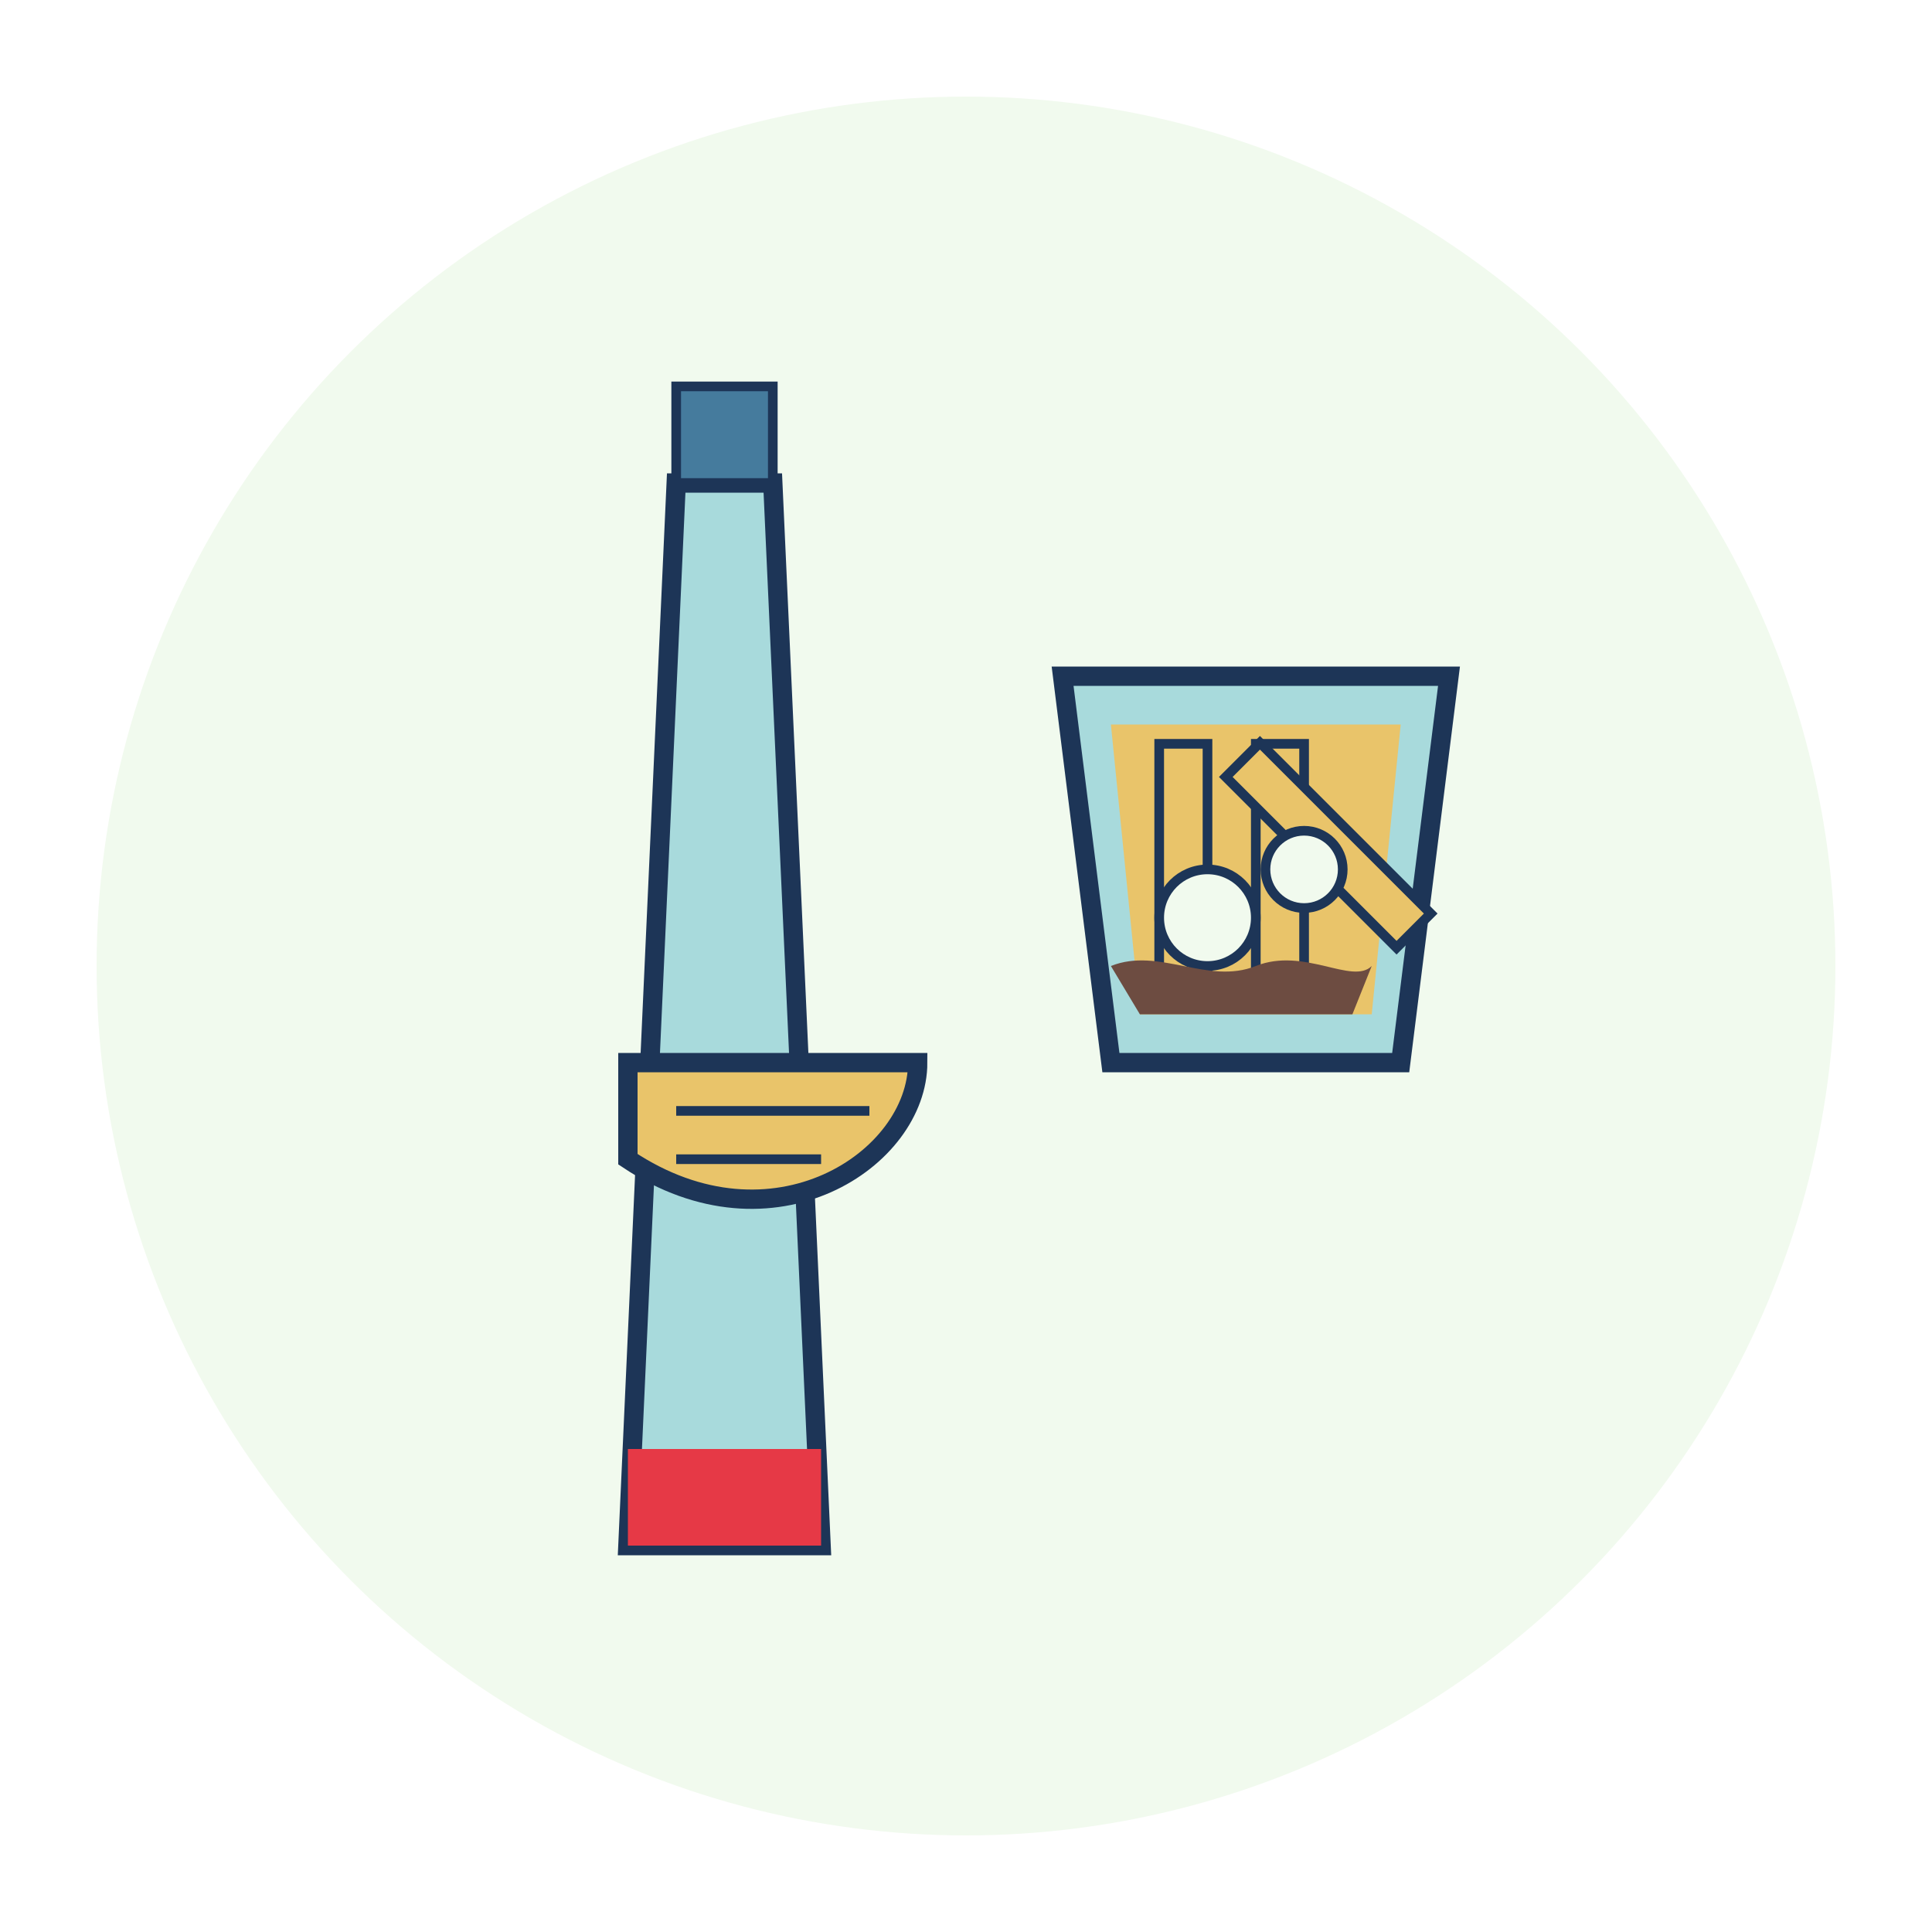
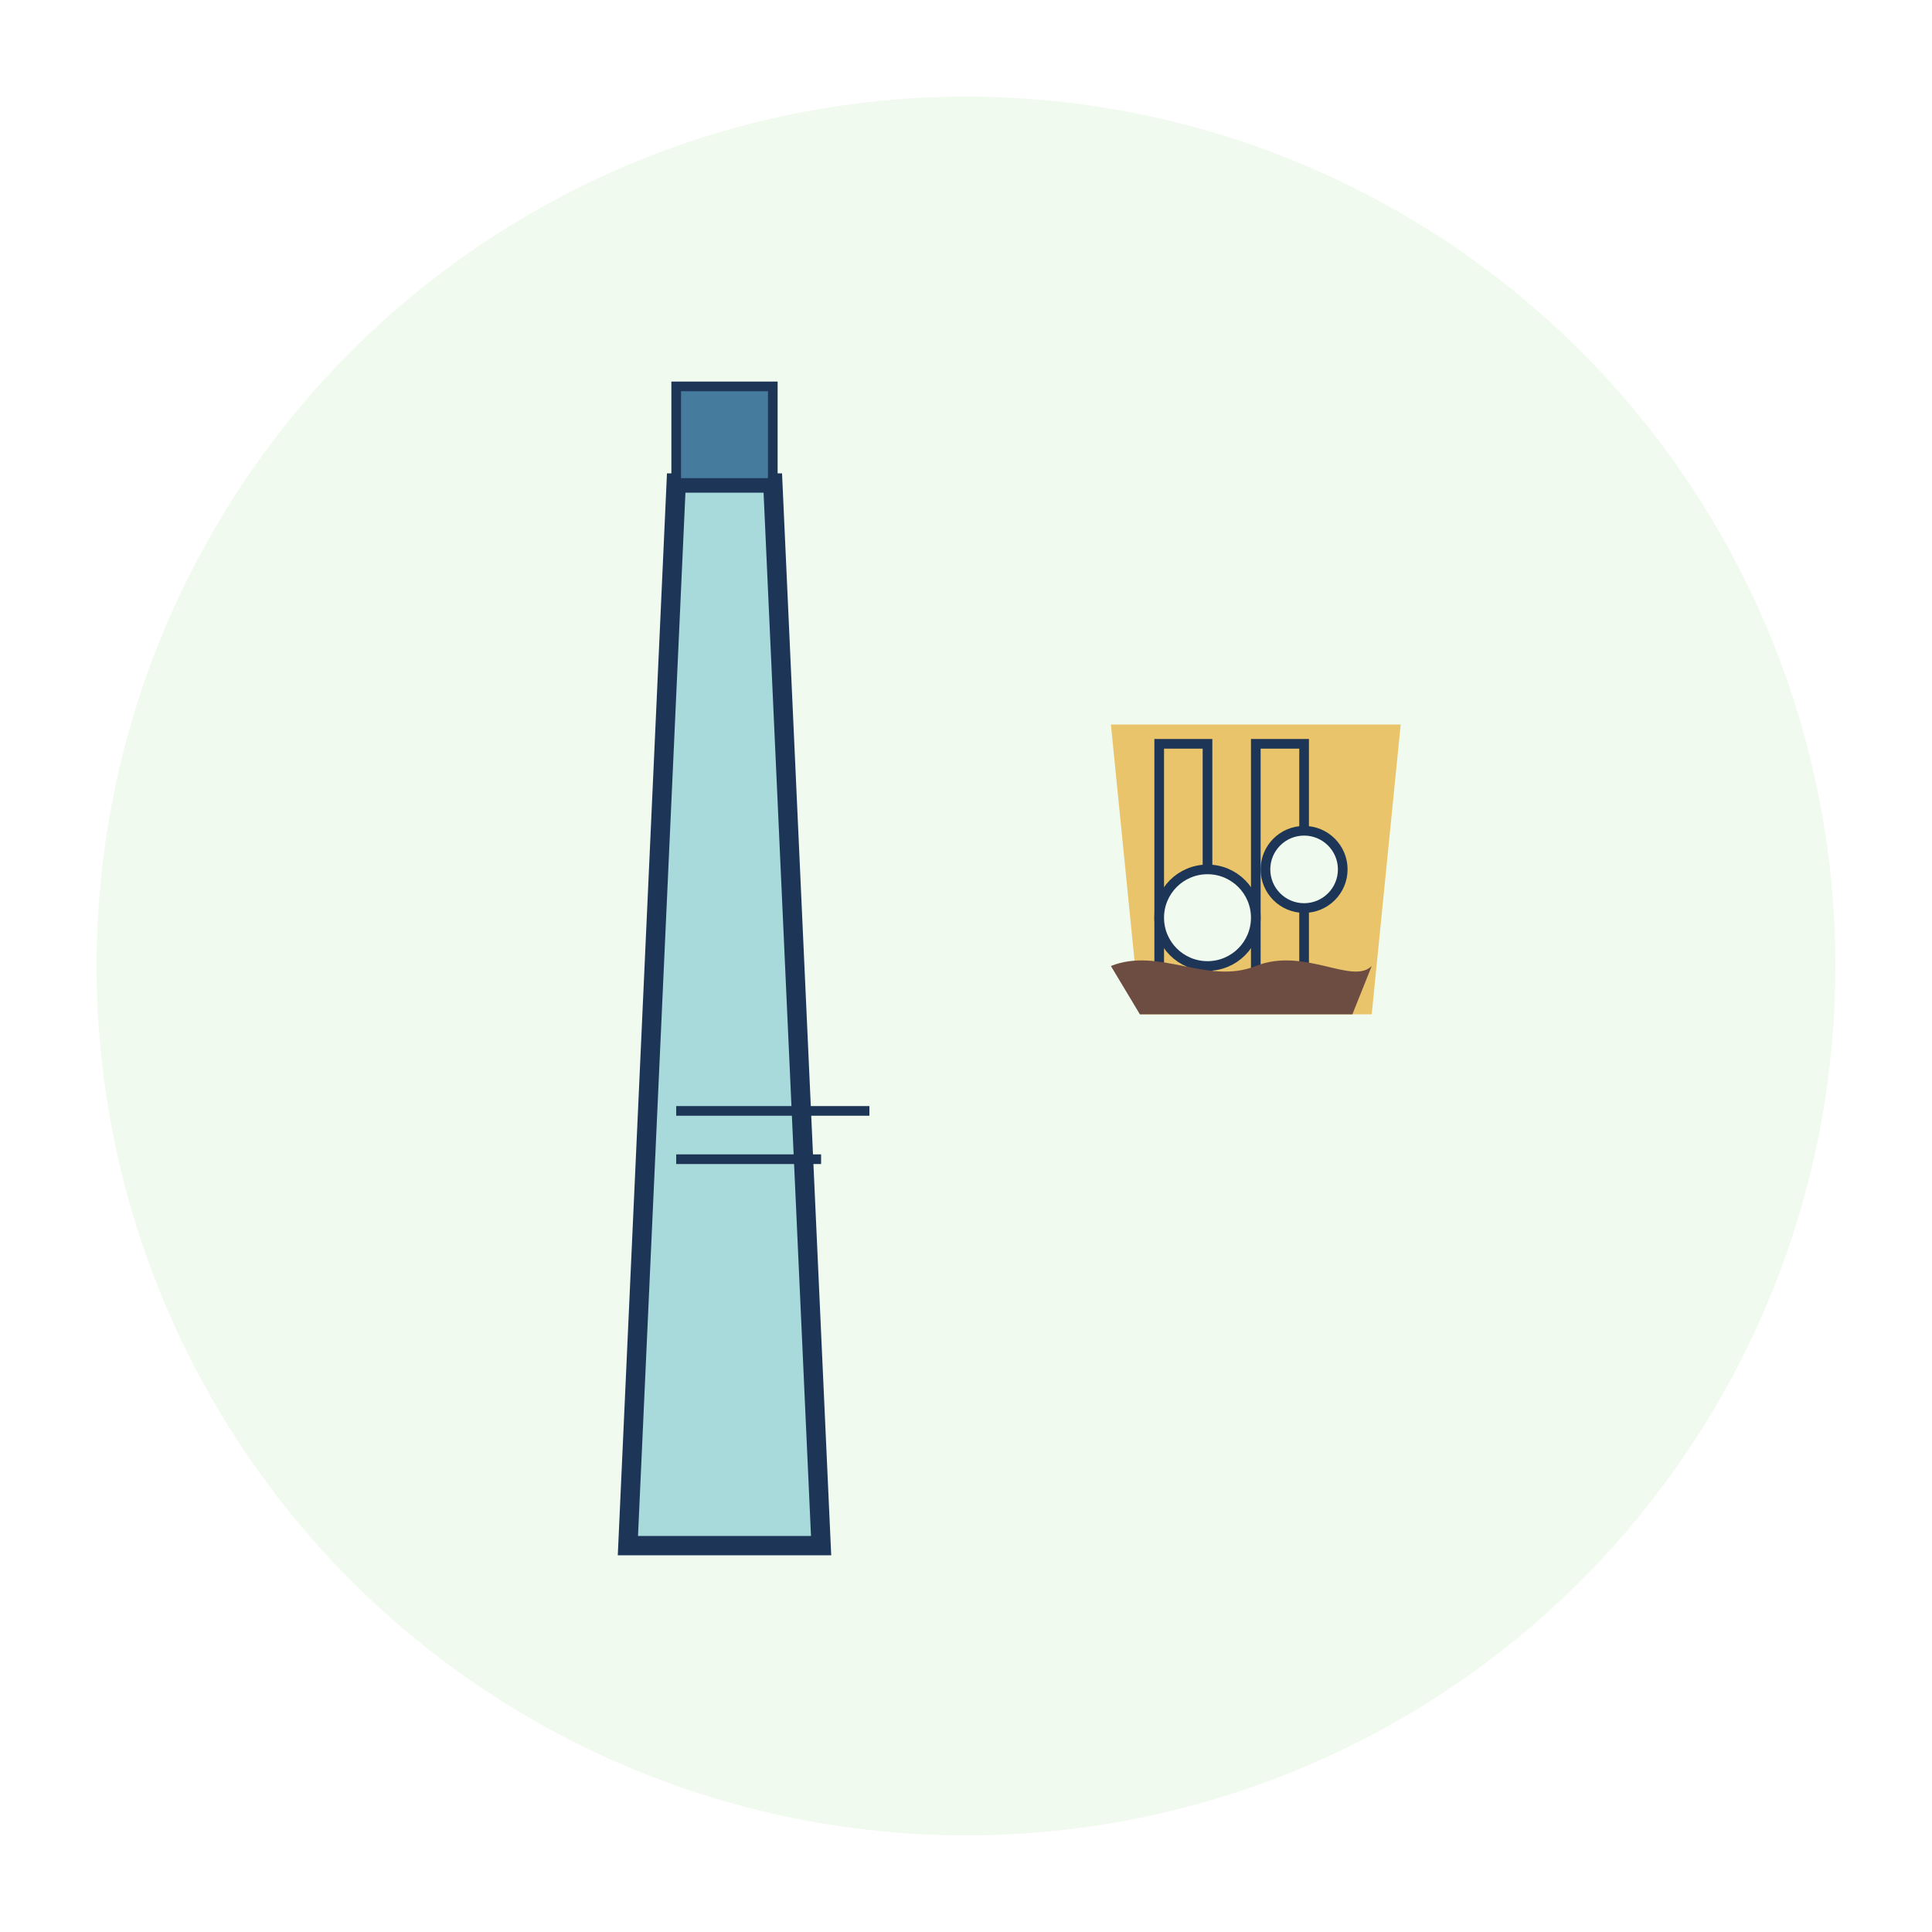
<svg xmlns="http://www.w3.org/2000/svg" width="200px" height="200px" viewBox="0 0 200 200" version="1.1">
  <title>Food Icon</title>
  <g id="food-icon" stroke="none" stroke-width="1" fill="none" fill-rule="evenodd">
    <circle id="background" fill="#F1FAEE" cx="100" cy="100" r="90" />
    <path d="M70,50 L80,50 L85,160 L65,160 L70,50 Z" id="bottle" fill="#A8DADC" stroke="#1D3557" stroke-width="2" />
-     <path d="M65,150 L85,150 L85,160 L65,160 L65,150 Z" id="syrup" fill="#E63946" />
    <path d="M70,40 L80,40 L80,50 L70,50 L70,40 Z" id="bottle-cap" fill="#457B9D" stroke="#1D3557" stroke-width="1" />
-     <path d="M110,70 L150,70 L145,110 L115,110 L110,70 Z" id="poutine-container" fill="#A8DADC" stroke="#1D3557" stroke-width="2" />
    <path d="M115,75 L145,75 L142,105 L118,105 L115,75 Z" id="poutine" fill="#E9C46A" />
    <rect id="fry1" fill="#E9C46A" stroke="#1D3557" stroke-width="1" x="120" y="77" width="5" height="25" />
    <rect id="fry2" fill="#E9C46A" stroke="#1D3557" stroke-width="1" x="130" y="77" width="5" height="25" />
-     <rect id="fry3" fill="#E9C46A" stroke="#1D3557" stroke-width="1" x="125" y="85" width="25" height="5" transform="rotate(45, 137.5, 87.5)" />
    <circle id="cheese1" fill="#F1FAEE" stroke="#1D3557" stroke-width="1" cx="125" cy="95" r="5" />
    <circle id="cheese2" fill="#F1FAEE" stroke="#1D3557" stroke-width="1" cx="135" cy="90" r="4" />
    <path d="M115,100 C120,98 125,102 130,100 C135,98 140,102 142,100 L140,105 L118,105 Z" id="gravy" fill="#6D4C41" />
-     <path d="M65,110 L95,110 C95,120 80,130 65,120 L65,110 Z" id="beaver-tail" fill="#E9C46A" stroke="#1D3557" stroke-width="2" />
    <path d="M70,115 L90,115 M70,120 L85,120" id="pastry-lines" stroke="#1D3557" stroke-width="1" />
  </g>
</svg>